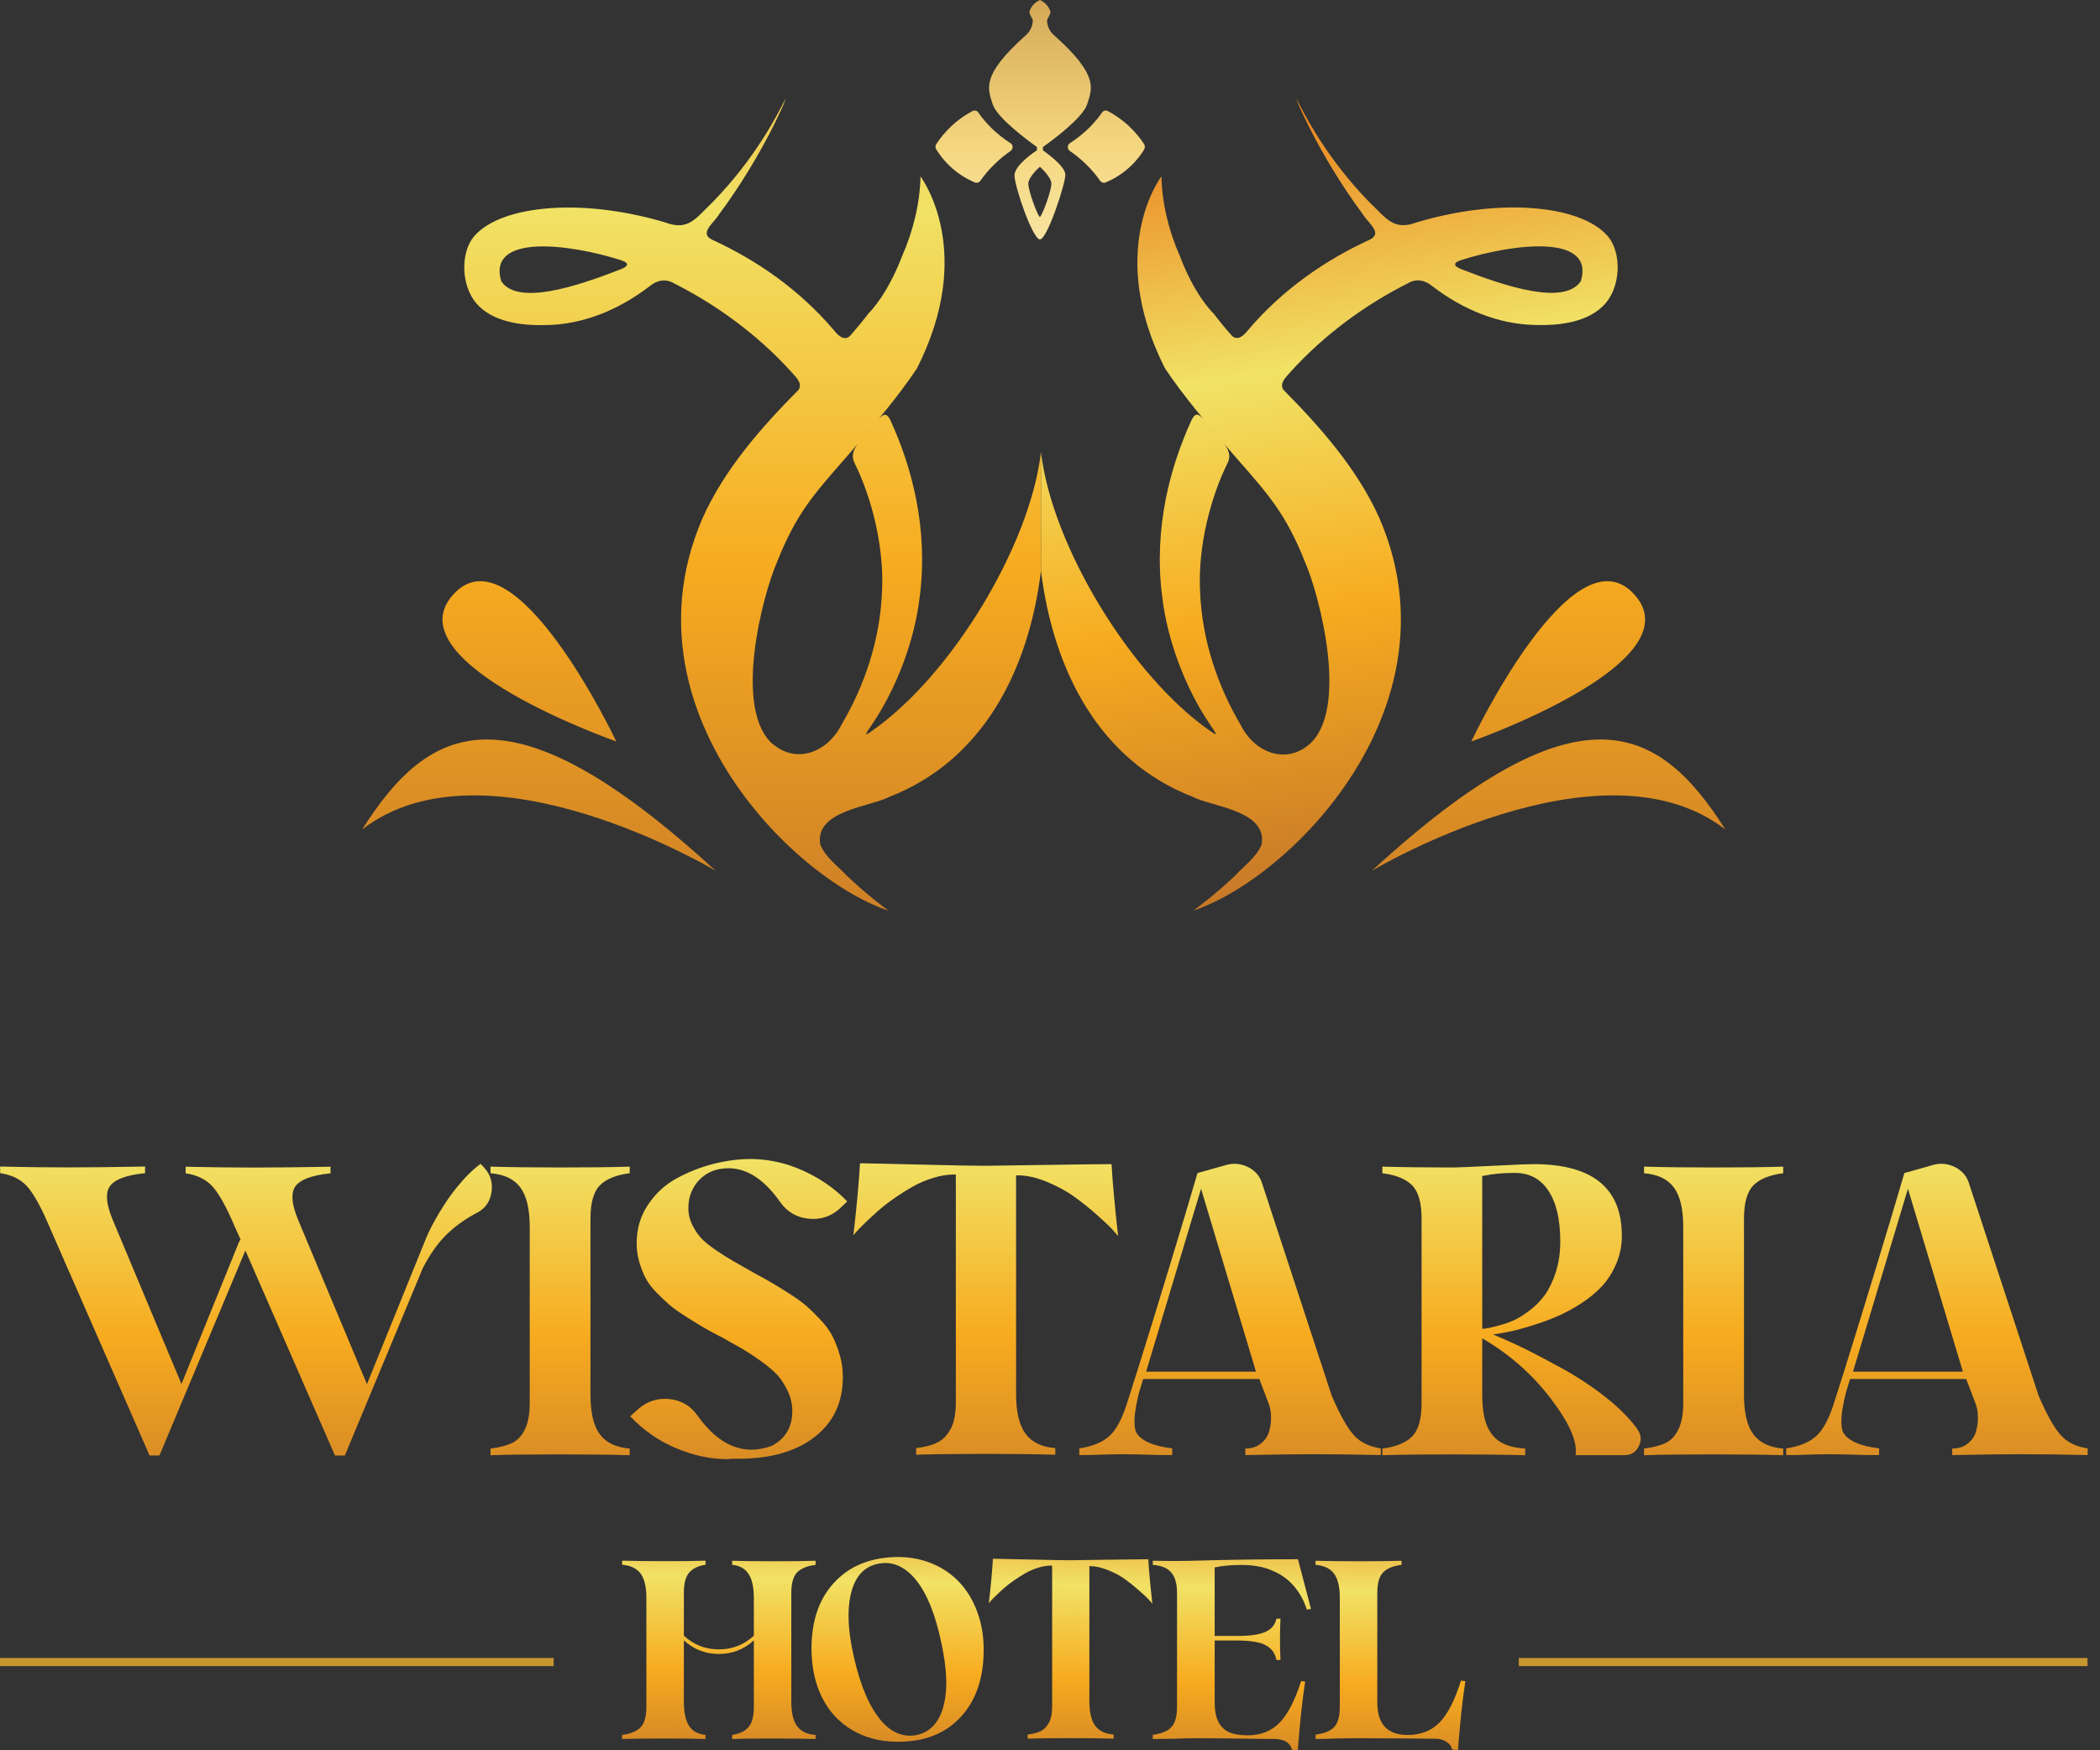
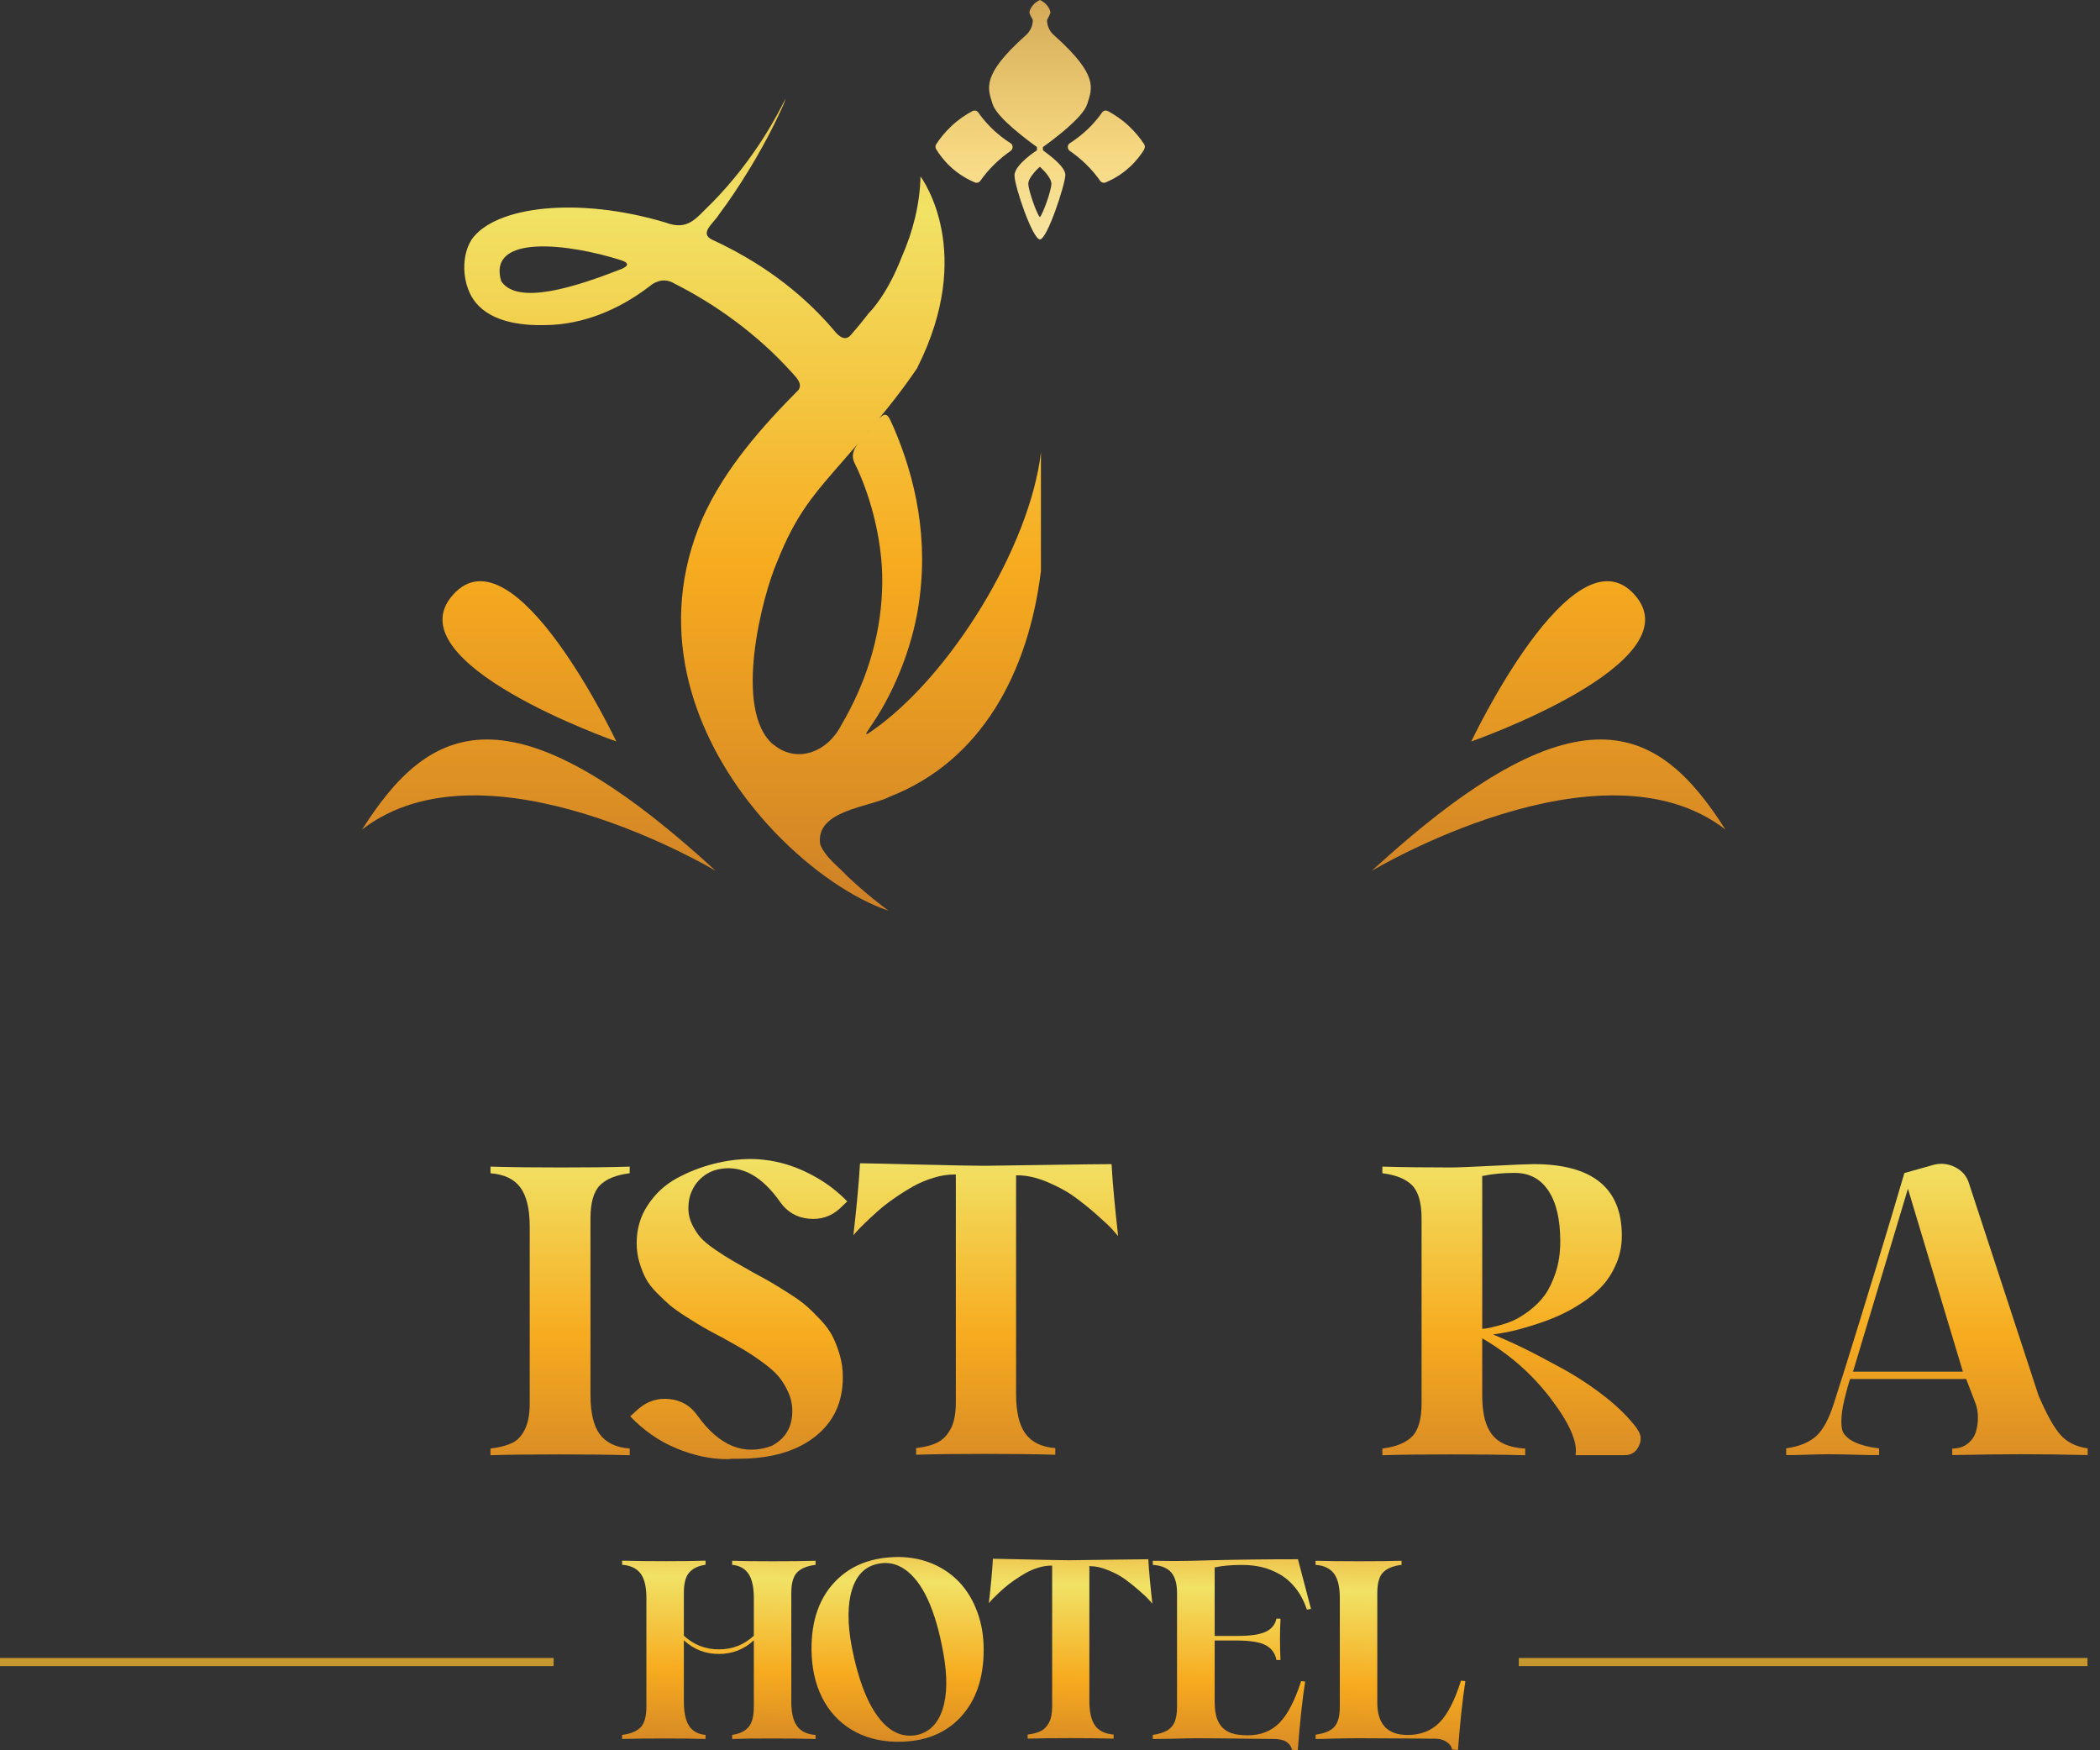
<svg xmlns="http://www.w3.org/2000/svg" width="132" height="110" viewBox="0 0 132 110" fill="none">
  <rect x="0" y="0" width="132" height="110" fill="#333333" stroke="none" />
  <g clip-path="url(#clip0_91_3218)">
-     <path d="M30.419 73.372C30.816 73.787 30.978 74.297 30.9 74.886C30.821 75.481 30.534 75.917 30.033 76.191C29.291 76.575 28.638 77.037 28.084 77.574C27.531 78.115 27.029 78.82 26.58 79.688L21.676 91.473H21.054L15.424 78.589L10.023 91.473H9.402L3.097 77.074C2.58 75.854 2.115 75.018 1.708 74.566C1.301 74.113 0.736 73.835 0.01 73.73V73.314C1.499 73.351 2.909 73.367 4.241 73.367C5.573 73.367 7.197 73.351 9.119 73.314V73.73C7.892 73.85 7.14 74.15 6.863 74.618C6.623 75.039 6.691 75.707 7.072 76.632L11.407 86.982L15.016 78.073C15.016 78.073 15.053 78.026 15.069 77.984C15.084 77.942 15.105 77.91 15.121 77.895L14.755 77.085C14.238 75.865 13.773 75.028 13.366 74.576C12.959 74.124 12.394 73.845 11.668 73.74V73.325C13.157 73.361 14.567 73.377 15.899 73.377C17.231 73.377 18.855 73.361 20.777 73.325V73.74C19.55 73.861 18.798 74.161 18.521 74.629C18.281 75.049 18.349 75.717 18.73 76.643L23.065 86.992L26.674 78.084C26.831 77.684 27.014 77.284 27.233 76.88C27.447 76.48 27.677 76.091 27.923 75.717C28.163 75.344 28.414 74.997 28.675 74.671C28.936 74.35 29.192 74.056 29.453 73.798C29.714 73.54 29.965 73.319 30.205 73.146L30.44 73.382L30.419 73.372Z" fill="url(#paint0_linear_91_3218)" />
    <path d="M39.581 91.037V91.457C38.353 91.42 36.88 91.405 35.167 91.405C33.365 91.405 31.924 91.42 30.832 91.457V91.037C31.401 90.968 31.856 90.847 32.195 90.684C32.535 90.521 32.801 90.232 32.999 89.822C33.198 89.412 33.297 88.87 33.297 88.186V77.106C33.297 75.991 33.104 75.171 32.712 74.634C32.32 74.103 31.694 73.803 30.832 73.735V73.319C32.059 73.356 33.537 73.372 35.272 73.372C37.005 73.372 38.489 73.356 39.581 73.319V73.735C38.734 73.84 38.108 74.092 37.711 74.492C37.314 74.892 37.115 75.591 37.115 76.585V87.666C37.115 88.78 37.309 89.606 37.7 90.137C38.092 90.668 38.719 90.968 39.581 91.037Z" fill="url(#paint1_linear_91_3218)" />
    <path d="M45.289 84.005C44.788 83.743 44.412 83.537 44.161 83.39C43.91 83.243 43.566 83.027 43.122 82.749C42.683 82.47 42.344 82.228 42.108 82.028C41.873 81.828 41.602 81.57 41.288 81.255C40.975 80.939 40.745 80.635 40.589 80.34C40.432 80.046 40.301 79.704 40.186 79.32C40.072 78.936 40.019 78.536 40.019 78.115C40.019 77.227 40.254 76.427 40.735 75.712C41.21 74.997 41.821 74.439 42.563 74.04C43.305 73.64 44.078 73.34 44.871 73.141C45.665 72.941 46.428 72.841 47.154 72.841C47.828 72.841 48.512 72.93 49.207 73.114C49.896 73.298 50.601 73.593 51.322 74.003C52.038 74.413 52.685 74.913 53.255 75.507L52.764 75.975C52.21 76.464 51.562 76.669 50.815 76.59C50.074 76.511 49.483 76.17 49.05 75.56C47.906 73.924 46.647 73.225 45.263 73.467C44.866 73.535 44.516 73.688 44.213 73.924C43.91 74.161 43.675 74.45 43.514 74.797C43.346 75.144 43.268 75.528 43.268 75.949C43.268 76.296 43.346 76.632 43.503 76.953C43.66 77.274 43.837 77.547 44.036 77.774C44.234 78 44.548 78.257 44.971 78.547C45.394 78.836 45.749 79.062 46.036 79.225C46.324 79.393 46.741 79.63 47.295 79.945C47.812 80.224 48.209 80.44 48.475 80.598C48.742 80.755 49.113 80.981 49.578 81.276C50.042 81.57 50.408 81.834 50.669 82.06C50.93 82.286 51.228 82.58 51.562 82.933C51.902 83.29 52.153 83.637 52.33 83.979C52.502 84.321 52.654 84.71 52.785 85.157C52.915 85.604 52.978 86.067 52.978 86.556C52.978 88.139 52.388 89.391 51.212 90.305C50.037 91.221 48.434 91.678 46.412 91.678H46.099C46.047 91.678 45.984 91.678 45.906 91.689C45.827 91.699 45.765 91.704 45.712 91.704C44.673 91.704 43.613 91.478 42.521 91.026C41.429 90.574 40.463 89.901 39.612 89.012L40.129 88.544C40.698 88.055 41.351 87.85 42.088 87.928C42.824 88.007 43.409 88.349 43.837 88.959C45.206 90.874 46.762 91.51 48.507 90.868C49.374 90.416 49.802 89.685 49.802 88.675C49.802 88.26 49.713 87.855 49.531 87.46C49.348 87.066 49.139 86.74 48.909 86.467C48.674 86.198 48.319 85.893 47.843 85.552C47.368 85.21 46.976 84.957 46.673 84.778C46.37 84.605 45.906 84.342 45.284 83.995L45.289 84.005Z" fill="url(#paint2_linear_91_3218)" />
    <path d="M63.972 73.866H63.868V87.613C63.868 88.728 64.061 89.553 64.453 90.095C64.845 90.637 65.471 90.942 66.333 91.01V91.426C65.106 91.389 63.633 91.373 61.92 91.373C60.118 91.373 58.676 91.389 57.584 91.426V91.01C58.154 90.942 58.608 90.821 58.948 90.642C59.287 90.469 59.559 90.179 59.768 89.78C59.977 89.38 60.081 88.833 60.081 88.134V73.971H60.055L60.081 73.945V73.814H59.977C59.564 73.814 59.125 73.882 58.666 74.024C58.206 74.166 57.778 74.345 57.381 74.571C56.984 74.797 56.587 75.044 56.2 75.318C55.809 75.586 55.464 75.859 55.161 76.128C54.858 76.396 54.592 76.648 54.357 76.874C54.122 77.1 53.944 77.284 53.824 77.421L53.641 77.632C53.85 75.838 53.986 74.329 54.059 73.109C54.372 73.109 55.594 73.135 57.731 73.188C59.867 73.24 61.256 73.267 61.899 73.267C61.935 73.267 63.163 73.251 65.586 73.214C68.01 73.177 69.436 73.162 69.869 73.162C69.937 74.366 70.078 75.87 70.282 77.684C70.193 77.579 70.073 77.442 69.916 77.263C69.76 77.09 69.436 76.785 68.945 76.348C68.454 75.912 67.968 75.528 67.493 75.186C67.017 74.844 66.448 74.545 65.795 74.271C65.137 74.003 64.531 73.866 63.977 73.866H63.972Z" fill="url(#paint3_linear_91_3218)" />
-     <path d="M78.273 91.037C78.67 91.037 78.999 90.931 79.26 90.721C79.521 90.511 79.694 90.253 79.777 89.948C79.866 89.643 79.903 89.327 79.892 89.007C79.882 88.686 79.83 88.402 79.725 88.155L79.156 86.666H71.864C71.849 86.703 71.828 86.751 71.812 86.808C71.796 86.871 71.755 86.998 71.697 87.187C71.635 87.376 71.582 87.566 71.54 87.75C71.499 87.934 71.452 88.144 71.41 88.376C71.368 88.612 71.337 88.828 71.321 89.028C71.305 89.227 71.305 89.422 71.321 89.601C71.337 89.785 71.373 89.927 71.426 90.032C71.739 90.553 72.491 90.884 73.682 91.026V91.447H73.034C71.77 91.41 70.945 91.394 70.553 91.394C70.162 91.394 69.436 91.41 68.36 91.447H67.843V91.026C68.657 90.905 69.279 90.653 69.713 90.269C70.146 89.885 70.517 89.206 70.83 88.228C71.227 87.008 71.796 85.189 72.543 82.764C73.285 80.345 73.927 78.236 74.466 76.443L75.27 73.724L77.114 73.204C77.578 73.083 78.033 73.135 78.477 73.361C78.915 73.588 79.208 73.935 79.344 74.408L83.705 87.708C84.222 88.912 84.687 89.738 85.094 90.19C85.502 90.642 86.066 90.921 86.792 91.026V91.447C85.288 91.41 83.877 91.394 82.561 91.394C81.642 91.394 80.216 91.41 78.278 91.447V91.026L78.273 91.037ZM75.494 74.708L72.042 86.204H78.947L75.494 74.708Z" fill="url(#paint4_linear_91_3218)" />
    <path d="M102.9 89.806C103.161 90.137 103.198 90.495 103.015 90.879C102.832 91.263 102.534 91.452 102.122 91.452H99.035C99.171 90.632 98.659 89.454 97.489 87.913C96.319 86.372 94.883 85.105 93.169 84.111V87.666C93.169 88.433 93.258 89.054 93.441 89.532C93.624 90.011 93.906 90.374 94.298 90.616C94.689 90.858 95.212 91 95.87 91.037V91.457C94.47 91.42 92.919 91.405 91.226 91.405C89.424 91.405 87.983 91.42 86.891 91.457V91.037C87.737 90.931 88.364 90.679 88.761 90.279C89.158 89.879 89.356 89.18 89.356 88.186V76.585C89.356 75.591 89.158 74.897 88.761 74.492C88.364 74.092 87.743 73.84 86.891 73.735V73.319C88.171 73.356 89.618 73.372 91.226 73.372C91.592 73.372 92.464 73.335 93.848 73.267C95.217 73.198 96.063 73.162 96.392 73.162C100.095 73.162 101.944 74.66 101.944 77.658C101.944 78.284 101.829 78.873 101.594 79.42C101.359 79.967 101.061 80.44 100.701 80.829C100.335 81.223 99.902 81.581 99.39 81.912C98.878 82.244 98.382 82.512 97.896 82.722C97.41 82.933 96.893 83.122 96.34 83.295C95.786 83.469 95.321 83.595 94.95 83.674C94.58 83.753 94.209 83.816 93.848 83.869C94.486 84.132 95.144 84.426 95.823 84.757C96.496 85.089 97.306 85.515 98.251 86.035C99.192 86.556 100.08 87.145 100.91 87.797C101.74 88.449 102.404 89.117 102.91 89.795L102.9 89.806ZM93.169 73.892V83.511C93.237 83.511 93.331 83.501 93.441 83.485C93.551 83.469 93.781 83.416 94.13 83.327C94.475 83.238 94.799 83.132 95.102 83.001C95.405 82.87 95.744 82.659 96.126 82.375C96.507 82.086 96.831 81.76 97.097 81.397C97.364 81.029 97.593 80.556 97.787 79.972C97.975 79.388 98.074 78.741 98.074 78.026C98.074 76.648 97.828 75.586 97.332 74.839C96.841 74.092 96.136 73.714 95.217 73.714C94.454 73.714 93.796 73.777 93.243 73.898H93.164L93.169 73.892Z" fill="url(#paint5_linear_91_3218)" />
-     <path d="M112.087 91.037V91.457C110.86 91.42 109.387 91.405 107.674 91.405C105.872 91.405 104.43 91.42 103.339 91.457V91.037C103.908 90.968 104.362 90.847 104.702 90.684C105.041 90.521 105.308 90.232 105.506 89.822C105.705 89.412 105.804 88.87 105.804 88.186V77.106C105.804 75.991 105.611 75.171 105.219 74.634C104.827 74.103 104.2 73.803 103.339 73.735V73.319C104.566 73.356 106.044 73.372 107.778 73.372C109.512 73.372 110.996 73.356 112.087 73.319V73.735C111.241 73.84 110.614 74.092 110.217 74.492C109.821 74.892 109.622 75.591 109.622 76.585V87.666C109.622 88.78 109.815 89.606 110.207 90.137C110.599 90.668 111.226 90.968 112.087 91.037Z" fill="url(#paint6_linear_91_3218)" />
-     <path d="M122.706 91.037C123.103 91.037 123.432 90.931 123.693 90.721C123.954 90.511 124.127 90.253 124.21 89.948C124.299 89.643 124.335 89.327 124.325 89.007C124.315 88.686 124.262 88.402 124.158 88.155L123.589 86.666H116.297C116.281 86.703 116.261 86.751 116.245 86.808C116.229 86.871 116.187 86.998 116.13 87.187C116.067 87.376 116.015 87.566 115.973 87.75C115.932 87.934 115.885 88.144 115.843 88.376C115.801 88.612 115.77 88.828 115.754 89.028C115.738 89.227 115.738 89.422 115.754 89.601C115.77 89.785 115.806 89.927 115.858 90.032C116.172 90.553 116.924 90.884 118.115 91.026V91.447H117.467C116.203 91.41 115.378 91.394 114.986 91.394C114.594 91.394 113.868 91.41 112.792 91.447H112.275V91.026C113.09 90.905 113.712 90.653 114.145 90.269C114.579 89.885 114.95 89.206 115.263 88.228C115.66 87.008 116.229 85.189 116.976 82.764C117.718 80.345 118.36 78.236 118.898 76.443L119.703 73.724L121.546 73.204C122.011 73.083 122.466 73.135 122.91 73.361C123.348 73.588 123.641 73.935 123.777 74.408L128.138 87.708C128.655 88.912 129.12 89.738 129.527 90.19C129.935 90.642 130.499 90.921 131.225 91.026V91.447C129.72 91.41 128.31 91.394 126.994 91.394C126.075 91.394 124.649 91.41 122.711 91.447V91.026L122.706 91.037ZM119.927 74.708L116.475 86.204H123.38L119.927 74.708Z" fill="url(#paint7_linear_91_3218)" />
+     <path d="M122.706 91.037C123.103 91.037 123.432 90.931 123.693 90.721C123.954 90.511 124.127 90.253 124.21 89.948C124.299 89.643 124.335 89.327 124.325 89.007C124.315 88.686 124.262 88.402 124.158 88.155L123.589 86.666H116.297C116.281 86.703 116.261 86.751 116.245 86.808C116.229 86.871 116.187 86.998 116.13 87.187C115.932 87.934 115.885 88.144 115.843 88.376C115.801 88.612 115.77 88.828 115.754 89.028C115.738 89.227 115.738 89.422 115.754 89.601C115.77 89.785 115.806 89.927 115.858 90.032C116.172 90.553 116.924 90.884 118.115 91.026V91.447H117.467C116.203 91.41 115.378 91.394 114.986 91.394C114.594 91.394 113.868 91.41 112.792 91.447H112.275V91.026C113.09 90.905 113.712 90.653 114.145 90.269C114.579 89.885 114.95 89.206 115.263 88.228C115.66 87.008 116.229 85.189 116.976 82.764C117.718 80.345 118.36 78.236 118.898 76.443L119.703 73.724L121.546 73.204C122.011 73.083 122.466 73.135 122.91 73.361C123.348 73.588 123.641 73.935 123.777 74.408L128.138 87.708C128.655 88.912 129.12 89.738 129.527 90.19C129.935 90.642 130.499 90.921 131.225 91.026V91.447C129.72 91.41 128.31 91.394 126.994 91.394C126.075 91.394 124.649 91.41 122.711 91.447V91.026L122.706 91.037ZM119.927 74.708L116.475 86.204H123.38L119.927 74.708Z" fill="url(#paint7_linear_91_3218)" />
    <path d="M51.265 109.032V109.29C50.507 109.269 49.593 109.259 48.522 109.259C47.452 109.259 46.6 109.269 46.021 109.29V109.032C46.47 108.969 46.809 108.812 47.039 108.554C47.269 108.301 47.384 107.875 47.384 107.271V103.09C46.762 103.663 46.031 103.947 45.185 103.947C44.339 103.947 43.608 103.663 42.986 103.09V106.95C42.986 107.628 43.096 108.133 43.315 108.47C43.534 108.801 43.879 108.99 44.349 109.032V109.29C43.696 109.269 42.84 109.259 41.785 109.259C40.672 109.259 39.779 109.269 39.105 109.29V109.032C39.627 108.969 40.014 108.812 40.26 108.564C40.505 108.317 40.63 107.886 40.63 107.271V100.424C40.63 99.735 40.51 99.225 40.27 98.898C40.03 98.573 39.643 98.383 39.105 98.341V98.083C39.863 98.104 40.777 98.115 41.847 98.115C42.918 98.115 43.769 98.104 44.349 98.083V98.341C43.9 98.404 43.56 98.562 43.331 98.82C43.101 99.072 42.986 99.498 42.986 100.103V102.801C43.608 103.374 44.339 103.658 45.185 103.658C46.031 103.658 46.762 103.374 47.384 102.801V100.429C47.384 99.761 47.274 99.256 47.055 98.92C46.835 98.583 46.491 98.388 46.021 98.346V98.089C46.673 98.11 47.53 98.12 48.585 98.12C49.698 98.12 50.591 98.11 51.265 98.089V98.346C50.742 98.409 50.356 98.567 50.11 98.814C49.865 99.061 49.739 99.493 49.739 100.108V106.955C49.739 107.302 49.771 107.597 49.828 107.849C49.886 108.102 49.98 108.312 50.1 108.48C50.225 108.648 50.382 108.775 50.575 108.869C50.768 108.959 50.998 109.017 51.265 109.038V109.032Z" fill="url(#paint8_linear_91_3218)" />
    <path d="M56.462 109.464H56.315C55.255 109.443 54.325 109.19 53.526 108.706C52.727 108.223 52.105 107.544 51.672 106.682C51.239 105.814 51.019 104.81 51.009 103.668C50.998 101.828 51.51 100.387 52.549 99.34C53.521 98.352 54.842 97.852 56.508 97.852C57.297 97.862 58.023 98.015 58.681 98.304C59.34 98.594 59.898 98.993 60.358 99.498C60.818 100.003 61.178 100.613 61.439 101.333C61.7 102.049 61.831 102.832 61.831 103.684C61.831 105.462 61.35 106.866 60.389 107.907C59.428 108.948 58.117 109.464 56.462 109.464ZM56.874 98.63C56.362 98.273 55.809 98.157 55.224 98.273C54.409 98.425 53.855 98.956 53.563 99.882C53.27 100.802 53.26 102.007 53.537 103.49C53.913 105.425 54.451 106.881 55.156 107.849C55.861 108.817 56.681 109.216 57.611 109.043C58.399 108.88 58.948 108.343 59.245 107.434C59.543 106.524 59.559 105.335 59.292 103.873C58.801 101.149 57.992 99.403 56.869 98.625L56.874 98.63Z" fill="url(#paint9_linear_91_3218)" />
    <path d="M68.537 98.42H68.475V106.913C68.475 107.602 68.595 108.112 68.835 108.449C69.075 108.78 69.462 108.969 70 109.011V109.269C69.242 109.248 68.334 109.237 67.273 109.237C66.161 109.237 65.268 109.248 64.594 109.269V109.011C64.949 108.969 65.226 108.896 65.435 108.785C65.644 108.68 65.811 108.501 65.941 108.254C66.072 108.007 66.135 107.665 66.135 107.239V98.488H66.119L66.135 98.472V98.394H66.072C65.816 98.394 65.544 98.436 65.262 98.525C64.98 98.609 64.714 98.725 64.469 98.862C64.223 99.004 63.977 99.156 63.737 99.325C63.497 99.493 63.283 99.656 63.095 99.824C62.907 99.992 62.74 100.145 62.599 100.287C62.452 100.429 62.343 100.539 62.27 100.623L62.155 100.755C62.285 99.645 62.369 98.715 62.411 97.962C62.604 97.962 63.361 97.978 64.677 98.01C65.999 98.041 66.855 98.057 67.252 98.057C67.273 98.057 68.031 98.047 69.53 98.025C71.029 98.004 71.906 97.994 72.178 97.994C72.219 98.736 72.308 99.666 72.434 100.786C72.382 100.723 72.303 100.634 72.209 100.529C72.115 100.424 71.911 100.234 71.608 99.966C71.305 99.698 71.003 99.456 70.71 99.246C70.418 99.035 70.068 98.846 69.66 98.683C69.253 98.515 68.882 98.43 68.537 98.43V98.42Z" fill="url(#paint10_linear_91_3218)" />
    <path d="M82.039 105.672C81.856 106.845 81.705 108.286 81.574 110L81.203 109.968C81.193 109.826 81.109 109.684 80.953 109.542C80.796 109.395 80.55 109.316 80.206 109.29L78.54 109.274C77.098 109.253 75.985 109.243 75.202 109.243C74.805 109.243 74.335 109.253 73.792 109.274C73.269 109.285 72.826 109.29 72.46 109.29V109.032C72.846 108.98 73.144 108.885 73.363 108.759C73.583 108.627 73.74 108.449 73.839 108.212C73.933 107.975 73.985 107.665 73.985 107.276V100.108C73.985 99.54 73.865 99.114 73.625 98.83C73.384 98.546 72.998 98.388 72.46 98.346V98.089C72.919 98.099 73.374 98.104 73.823 98.104C74.356 98.104 75.139 98.089 76.163 98.057C77.907 98.015 79.715 97.994 81.585 97.994L82.405 101.113L82.149 101.16C81.976 100.644 81.741 100.197 81.444 99.819C81.146 99.44 80.811 99.151 80.441 98.941C80.07 98.73 79.694 98.578 79.312 98.488C78.926 98.399 78.519 98.352 78.096 98.352C77.411 98.352 76.842 98.399 76.398 98.499H76.351V102.811H77.845C78.602 102.811 79.171 102.727 79.542 102.559C79.918 102.39 80.148 102.117 80.232 101.728H80.488C80.446 102.59 80.446 103.458 80.488 104.326H80.232C80.159 103.915 79.939 103.61 79.574 103.405C79.208 103.2 78.581 103.1 77.683 103.1H76.351V106.96C76.351 107.476 76.424 107.891 76.576 108.196C76.727 108.501 76.952 108.722 77.249 108.859C77.547 108.996 77.944 109.059 78.435 109.059C79.25 109.059 79.908 108.796 80.425 108.275C80.937 107.754 81.391 106.876 81.788 105.651L82.044 105.682L82.039 105.672Z" fill="url(#paint11_linear_91_3218)" />
    <path d="M91.837 105.625L92.109 105.656C91.926 106.829 91.775 108.27 91.644 109.984L91.273 109.953C91.263 109.879 91.232 109.795 91.179 109.711C91.127 109.627 91.023 109.532 90.866 109.437C90.709 109.343 90.516 109.285 90.281 109.274L88.615 109.259C87.084 109.248 86.029 109.243 85.439 109.243C85.011 109.243 84.541 109.248 84.029 109.259C83.475 109.28 83.031 109.29 82.697 109.29V109.017C83.261 108.943 83.658 108.775 83.883 108.517C84.107 108.259 84.217 107.844 84.217 107.276V100.429C84.217 99.74 84.097 99.23 83.857 98.904C83.616 98.578 83.23 98.388 82.692 98.346V98.089C83.449 98.11 84.363 98.12 85.434 98.12C86.505 98.12 87.424 98.11 88.098 98.089V98.346C87.575 98.409 87.189 98.567 86.943 98.814C86.698 99.061 86.573 99.493 86.573 100.108V107.002C86.573 108.359 87.21 109.038 88.479 109.038C89.304 109.038 89.973 108.775 90.485 108.254C90.996 107.733 91.446 106.855 91.832 105.63L91.837 105.625Z" fill="url(#paint12_linear_91_3218)" />
    <path d="M131.214 104.199H95.468V104.71H131.214V104.199Z" fill="url(#paint13_linear_91_3218)" />
    <path d="M34.801 104.199H0V104.71H34.801V104.199Z" fill="url(#paint14_linear_91_3218)" />
    <path d="M65.435 28.409V28.419C65.435 28.419 65.424 28.456 65.424 28.472C64.724 34.346 59.752 42.518 54.775 45.958C54.184 46.383 54.503 46.005 54.863 45.453C56.331 43.27 57.485 40.304 57.814 37.491C58.363 33.157 57.292 29.297 55.971 26.416C55.871 26.221 55.793 26.084 55.626 26.063C55.527 26.063 55.386 26.168 55.229 26.331C55.401 26.126 55.568 25.916 55.741 25.706C56.409 24.88 57.057 24.017 57.652 23.134C57.652 23.134 57.652 23.134 57.652 23.123C61.324 15.851 57.997 11.28 57.861 11.091C57.819 12.79 57.412 14.494 56.676 16.161C55.803 18.427 54.785 19.511 54.566 19.726C54.55 19.747 54.534 19.774 54.519 19.795C54.195 20.215 53.855 20.625 53.495 21.036C53.134 21.483 52.717 21.141 52.419 20.757C50.23 18.18 47.546 16.345 44.778 15.072C43.905 14.657 44.866 14.036 45.216 13.447C46.47 11.775 47.749 9.656 48.643 7.857C48.93 7.242 49.201 6.753 49.384 6.2C49.306 6.279 48.141 8.93 45.723 11.696C45.389 12.075 45.101 12.39 44.788 12.711C43.738 13.71 43.284 14.536 41.811 13.978C36.306 12.338 31.124 12.958 29.651 15.046C28.884 16.224 29.067 18.275 30.132 19.264C31.218 20.326 33.073 20.468 34.305 20.431C36.624 20.405 38.901 19.474 40.824 17.996C41.294 17.596 41.858 17.497 42.385 17.817C44.95 19.111 47.577 20.973 49.776 23.413C50.032 23.707 50.46 24.086 50.199 24.496C47.958 26.757 45.566 29.418 44.156 32.574C41.236 39.321 43.456 45.731 47.044 50.375C47.567 51.048 48.11 51.679 48.674 52.273C51.05 54.761 53.719 56.523 55.85 57.233C55.443 56.933 54.508 56.239 53.26 55.066C52.659 54.419 51.87 53.872 51.557 53.068C51.212 50.922 54.696 50.717 55.913 50.075C61.721 47.814 64.646 42.229 65.43 35.897C65.43 35.908 65.43 35.924 65.43 35.934V28.414L65.435 28.409ZM39.032 16.918C36.191 18.028 32.55 19.211 31.511 17.681L31.495 17.639C30.654 14.688 35.757 15.304 39.063 16.361C39.612 16.55 39.45 16.75 39.032 16.918ZM54.717 26.942C54.633 27.052 54.55 27.152 54.477 27.231C54.55 27.136 54.633 27.041 54.717 26.942ZM48.617 46.804C46.041 44.653 47.922 37.428 48.841 35.324C50.053 32.269 51.16 31.059 53.15 28.782C53.406 28.482 53.672 28.177 53.939 27.867C53.657 28.235 53.469 28.64 53.74 29.15C54.785 31.275 55.579 34.346 55.443 37.138C55.323 40.241 54.336 43.102 52.884 45.563C52.011 47.283 50.079 48.008 48.622 46.794L48.617 46.804Z" fill="url(#paint15_linear_91_3218)" />
-     <path d="M65.435 28.419V35.929C65.435 35.929 65.435 35.902 65.435 35.892C66.224 42.224 69.148 47.809 74.951 50.07C76.168 50.711 79.652 50.916 79.307 53.062C78.994 53.867 78.2 54.414 77.605 55.06C76.356 56.233 75.416 56.927 75.014 57.227C77.15 56.517 79.819 54.755 82.19 52.268C82.754 51.674 83.303 51.043 83.82 50.37C87.408 45.726 89.628 39.315 86.708 32.568C85.298 29.418 82.906 26.757 80.665 24.491C80.404 24.08 80.838 23.702 81.088 23.407C83.287 20.967 85.915 19.105 88.479 17.812C89.001 17.491 89.565 17.591 90.041 17.991C91.963 19.468 94.24 20.399 96.559 20.425C97.792 20.462 99.651 20.32 100.732 19.258C101.798 18.269 101.981 16.224 101.213 15.04C99.74 12.953 94.559 12.332 89.054 13.973C87.581 14.53 87.126 13.699 86.076 12.705C85.763 12.385 85.471 12.069 85.141 11.691C82.723 8.924 81.558 6.274 81.48 6.195C81.663 6.747 81.934 7.236 82.222 7.851C83.115 9.655 84.395 11.769 85.648 13.442C85.998 14.036 86.959 14.651 86.087 15.067C83.319 16.339 80.629 18.18 78.445 20.752C78.148 21.135 77.735 21.477 77.37 21.03C77.009 20.625 76.67 20.21 76.346 19.789C76.33 19.763 76.309 19.737 76.299 19.721C76.074 19.505 75.056 18.427 74.189 16.155C73.452 14.488 73.045 12.784 73.003 11.086C72.867 11.27 69.54 15.845 73.212 23.118C73.212 23.118 73.212 23.118 73.212 23.128C73.807 24.012 74.455 24.869 75.124 25.7C75.296 25.91 75.463 26.121 75.635 26.326C75.479 26.163 75.338 26.052 75.239 26.058C75.071 26.079 74.993 26.215 74.894 26.41C73.572 29.292 72.496 33.157 73.05 37.485C73.379 40.294 74.533 43.26 76.001 45.447C76.362 45.999 76.68 46.378 76.09 45.952C71.112 42.513 66.14 34.34 65.44 28.466C65.44 28.445 65.44 28.43 65.44 28.414V28.403L65.43 28.414L65.435 28.419ZM91.811 16.355C95.118 15.303 100.221 14.683 99.38 17.633L99.364 17.675C98.325 19.205 94.684 18.022 91.843 16.913C91.425 16.744 91.268 16.544 91.811 16.355ZM76.393 27.23C76.32 27.152 76.236 27.052 76.153 26.941C76.236 27.041 76.32 27.136 76.393 27.23ZM77.991 45.573C76.539 43.107 75.552 40.246 75.432 37.149C75.291 34.351 76.09 31.28 77.135 29.16C77.411 28.65 77.218 28.24 76.936 27.877C77.197 28.182 77.463 28.487 77.725 28.792C79.715 31.064 80.822 32.274 82.034 35.334C82.953 37.438 84.833 44.658 82.258 46.815C80.796 48.029 78.869 47.309 77.996 45.584L77.991 45.573Z" fill="url(#paint16_linear_91_3218)" />
    <path d="M86.228 54.729C86.228 54.729 100.628 46.094 108.452 52.131C104.232 45.479 99.186 42.834 86.228 54.729Z" fill="url(#paint17_linear_91_3218)" />
    <path d="M92.48 46.599C92.48 46.599 106.598 41.666 102.738 37.37C98.878 33.073 92.48 46.599 92.48 46.599Z" fill="url(#paint18_linear_91_3218)" />
    <path d="M44.986 54.729C44.986 54.729 30.586 46.094 22.762 52.131C26.983 45.479 32.028 42.834 44.986 54.729Z" fill="url(#paint19_linear_91_3218)" />
    <path d="M38.74 46.599C38.74 46.599 24.622 41.666 28.482 37.37C32.341 33.073 38.74 46.599 38.74 46.599Z" fill="url(#paint20_linear_91_3218)" />
    <path d="M71.932 9.377C71.734 9.703 71.441 10.097 71.029 10.481C70.48 10.991 69.921 11.286 69.504 11.464C69.378 11.517 69.232 11.475 69.154 11.364C68.924 11.038 68.631 10.675 68.25 10.307C67.905 9.971 67.561 9.703 67.247 9.487C67.075 9.366 67.075 9.114 67.247 8.998C67.66 8.735 68.135 8.377 68.595 7.894C68.866 7.61 69.091 7.331 69.274 7.068C69.357 6.947 69.519 6.91 69.645 6.984C70.026 7.189 70.491 7.483 70.956 7.92C71.384 8.32 71.697 8.724 71.917 9.061C71.979 9.156 71.979 9.277 71.917 9.377H71.932Z" fill="url(#paint21_linear_91_3218)" />
    <path d="M63.528 9.487C63.215 9.697 62.87 9.971 62.526 10.307C62.144 10.675 61.846 11.044 61.622 11.364C61.544 11.475 61.397 11.517 61.272 11.464C60.854 11.286 60.295 10.991 59.747 10.481C59.329 10.097 59.042 9.697 58.843 9.377C58.786 9.277 58.786 9.156 58.849 9.061C59.068 8.724 59.381 8.32 59.809 7.92C60.274 7.483 60.739 7.184 61.12 6.984C61.251 6.915 61.408 6.947 61.491 7.068C61.674 7.331 61.899 7.61 62.17 7.894C62.63 8.377 63.105 8.735 63.518 8.998C63.696 9.108 63.696 9.366 63.518 9.487H63.528Z" fill="url(#paint22_linear_91_3218)" />
    <path d="M66.26 2.219C66.26 2.219 65.8 1.872 65.816 1.246C66.004 0.91 66.03 0.799 66.03 0.799C66.03 0.799 65.988 0.289 65.367 0C64.745 0.289 64.704 0.799 64.704 0.799C64.704 0.799 64.73 0.915 64.918 1.246C64.933 1.867 64.474 2.219 64.474 2.219C61.653 4.744 62.082 5.553 62.4 6.558C62.666 7.394 64.568 8.803 65.179 9.24V9.445C65.179 9.445 63.779 10.339 63.769 11.012C63.758 11.685 64.907 15.046 65.367 15.046C65.826 15.046 66.965 11.569 66.965 10.986C66.965 10.402 65.607 9.498 65.555 9.445V9.24C66.166 8.809 68.067 7.394 68.334 6.558C68.652 5.553 69.086 4.744 66.26 2.219ZM66.088 11.559C66.077 11.995 65.555 13.452 65.362 13.647C65.168 13.452 64.651 11.995 64.636 11.559C64.625 11.123 65.362 10.481 65.362 10.481C65.362 10.481 66.098 11.123 66.088 11.559Z" fill="url(#paint23_linear_91_3218)" />
  </g>
  <defs>
    <linearGradient id="paint0_linear_91_3218" x1="15.46" y1="61.592" x2="15.46" y2="127.27" gradientUnits="userSpaceOnUse">
      <stop stop-color="#EB8923" />
      <stop offset="0.17" stop-color="#F1E265" />
      <stop offset="0.34" stop-color="#F7AB1F" />
      <stop offset="0.55" stop-color="#C37529" />
      <stop offset="0.79" stop-color="#F1E265" />
      <stop offset="0.97" stop-color="#F7AB1F" />
    </linearGradient>
    <linearGradient id="paint1_linear_91_3218" x1="35.204" y1="61.592" x2="35.204" y2="127.27" gradientUnits="userSpaceOnUse">
      <stop stop-color="#EB8923" />
      <stop offset="0.17" stop-color="#F1E265" />
      <stop offset="0.34" stop-color="#F7AB1F" />
      <stop offset="0.55" stop-color="#C37529" />
      <stop offset="0.79" stop-color="#F1E265" />
      <stop offset="0.97" stop-color="#F7AB1F" />
    </linearGradient>
    <linearGradient id="paint2_linear_91_3218" x1="46.428" y1="61.592" x2="46.428" y2="127.27" gradientUnits="userSpaceOnUse">
      <stop stop-color="#EB8923" />
      <stop offset="0.17" stop-color="#F1E265" />
      <stop offset="0.34" stop-color="#F7AB1F" />
      <stop offset="0.55" stop-color="#C37529" />
      <stop offset="0.79" stop-color="#F1E265" />
      <stop offset="0.97" stop-color="#F7AB1F" />
    </linearGradient>
    <linearGradient id="paint3_linear_91_3218" x1="61.961" y1="61.592" x2="61.961" y2="127.27" gradientUnits="userSpaceOnUse">
      <stop stop-color="#EB8923" />
      <stop offset="0.17" stop-color="#F1E265" />
      <stop offset="0.34" stop-color="#F7AB1F" />
      <stop offset="0.55" stop-color="#C37529" />
      <stop offset="0.79" stop-color="#F1E265" />
      <stop offset="0.97" stop-color="#F7AB1F" />
    </linearGradient>
    <linearGradient id="paint4_linear_91_3218" x1="77.312" y1="61.592" x2="77.312" y2="127.27" gradientUnits="userSpaceOnUse">
      <stop stop-color="#EB8923" />
      <stop offset="0.17" stop-color="#F1E265" />
      <stop offset="0.34" stop-color="#F7AB1F" />
      <stop offset="0.55" stop-color="#C37529" />
      <stop offset="0.79" stop-color="#F1E265" />
      <stop offset="0.97" stop-color="#F7AB1F" />
    </linearGradient>
    <linearGradient id="paint5_linear_91_3218" x1="95.008" y1="61.592" x2="95.008" y2="127.27" gradientUnits="userSpaceOnUse">
      <stop stop-color="#EB8923" />
      <stop offset="0.17" stop-color="#F1E265" />
      <stop offset="0.34" stop-color="#F7AB1F" />
      <stop offset="0.55" stop-color="#C37529" />
      <stop offset="0.79" stop-color="#F1E265" />
      <stop offset="0.97" stop-color="#F7AB1F" />
    </linearGradient>
    <linearGradient id="paint6_linear_91_3218" x1="107.716" y1="61.592" x2="107.716" y2="127.27" gradientUnits="userSpaceOnUse">
      <stop stop-color="#EB8923" />
      <stop offset="0.17" stop-color="#F1E265" />
      <stop offset="0.34" stop-color="#F7AB1F" />
      <stop offset="0.55" stop-color="#C37529" />
      <stop offset="0.79" stop-color="#F1E265" />
      <stop offset="0.97" stop-color="#F7AB1F" />
    </linearGradient>
    <linearGradient id="paint7_linear_91_3218" x1="121.745" y1="61.592" x2="121.745" y2="127.27" gradientUnits="userSpaceOnUse">
      <stop stop-color="#EB8923" />
      <stop offset="0.17" stop-color="#F1E265" />
      <stop offset="0.34" stop-color="#F7AB1F" />
      <stop offset="0.55" stop-color="#C37529" />
      <stop offset="0.79" stop-color="#F1E265" />
      <stop offset="0.97" stop-color="#F7AB1F" />
    </linearGradient>
    <linearGradient id="paint8_linear_91_3218" x1="45.399" y1="93.303" x2="44.679" y2="127.696" gradientUnits="userSpaceOnUse">
      <stop stop-color="#EB8923" />
      <stop offset="0.17" stop-color="#F1E265" />
      <stop offset="0.34" stop-color="#F7AB1F" />
      <stop offset="0.55" stop-color="#C37529" />
      <stop offset="0.79" stop-color="#F1E265" />
      <stop offset="0.97" stop-color="#F7AB1F" />
    </linearGradient>
    <linearGradient id="paint9_linear_91_3218" x1="56.629" y1="93.54" x2="55.903" y2="127.933" gradientUnits="userSpaceOnUse">
      <stop stop-color="#EB8923" />
      <stop offset="0.17" stop-color="#F1E265" />
      <stop offset="0.34" stop-color="#F7AB1F" />
      <stop offset="0.55" stop-color="#C37529" />
      <stop offset="0.79" stop-color="#F1E265" />
      <stop offset="0.97" stop-color="#F7AB1F" />
    </linearGradient>
    <linearGradient id="paint10_linear_91_3218" x1="67.435" y1="93.771" x2="66.715" y2="128.164" gradientUnits="userSpaceOnUse">
      <stop stop-color="#EB8923" />
      <stop offset="0.17" stop-color="#F1E265" />
      <stop offset="0.34" stop-color="#F7AB1F" />
      <stop offset="0.55" stop-color="#C37529" />
      <stop offset="0.79" stop-color="#F1E265" />
      <stop offset="0.97" stop-color="#F7AB1F" />
    </linearGradient>
    <linearGradient id="paint11_linear_91_3218" x1="77.552" y1="93.981" x2="76.827" y2="128.374" gradientUnits="userSpaceOnUse">
      <stop stop-color="#EB8923" />
      <stop offset="0.17" stop-color="#F1E265" />
      <stop offset="0.34" stop-color="#F7AB1F" />
      <stop offset="0.55" stop-color="#C37529" />
      <stop offset="0.79" stop-color="#F1E265" />
      <stop offset="0.97" stop-color="#F7AB1F" />
    </linearGradient>
    <linearGradient id="paint12_linear_91_3218" x1="87.56" y1="94.192" x2="86.834" y2="128.585" gradientUnits="userSpaceOnUse">
      <stop stop-color="#EB8923" />
      <stop offset="0.17" stop-color="#F1E265" />
      <stop offset="0.34" stop-color="#F7AB1F" />
      <stop offset="0.55" stop-color="#C37529" />
      <stop offset="0.79" stop-color="#F1E265" />
      <stop offset="0.97" stop-color="#F7AB1F" />
    </linearGradient>
    <linearGradient id="paint13_linear_91_3218" x1="113.341" y1="-9.219" x2="113.341" y2="122.469" gradientUnits="userSpaceOnUse">
      <stop stop-color="#80552C" />
      <stop offset="0.02" stop-color="#B59A66" />
      <stop offset="0.03" stop-color="#CAB57D" />
      <stop offset="0.04" stop-color="#DBCB90" />
      <stop offset="0.05" stop-color="#E8DC9E" />
      <stop offset="0.07" stop-color="#F1E8A8" />
      <stop offset="0.08" stop-color="#F6EFAE" />
      <stop offset="0.14" stop-color="#F7EAA1" />
      <stop offset="0.16" stop-color="#F6E28B" />
      <stop offset="0.18" stop-color="#F5DB7A" />
      <stop offset="0.2" stop-color="#F4D66E" />
      <stop offset="0.23" stop-color="#F4D367" />
      <stop offset="0.32" stop-color="#F4D568" />
      <stop offset="0.33" stop-color="#F6E27B" />
      <stop offset="0.35" stop-color="#F7EB88" />
      <stop offset="0.37" stop-color="#F8F08F" />
      <stop offset="0.42" stop-color="#F9F292" />
      <stop offset="0.49" stop-color="#F8F4A8" />
      <stop offset="0.5" stop-color="#F5EE9E" />
      <stop offset="0.55" stop-color="#EEDC80" />
      <stop offset="0.59" stop-color="#E9D06B" />
      <stop offset="0.62" stop-color="#E7C85E" />
      <stop offset="0.66" stop-color="#E6C65A" />
      <stop offset="0.68" stop-color="#E9CF6E" />
      <stop offset="0.73" stop-color="#F3E9A2" />
      <stop offset="0.75" stop-color="#F7F1B3" />
      <stop offset="0.76" stop-color="#ECDC95" />
      <stop offset="0.79" stop-color="#DEC36F" />
      <stop offset="0.81" stop-color="#D3AE52" />
      <stop offset="0.84" stop-color="#CCA03C" />
      <stop offset="0.86" stop-color="#C79730" />
      <stop offset="0.88" stop-color="#C6952C" />
      <stop offset="0.89" stop-color="#C89932" />
      <stop offset="0.9" stop-color="#CFA643" />
      <stop offset="0.91" stop-color="#DABC5F" />
      <stop offset="0.92" stop-color="#EADA86" />
      <stop offset="0.93" stop-color="#F8F4A8" />
      <stop offset="0.94" stop-color="#F5F0A5" />
      <stop offset="0.95" stop-color="#ECE59C" />
      <stop offset="0.96" stop-color="#DCD28E" />
      <stop offset="0.97" stop-color="#C7B87A" />
      <stop offset="0.98" stop-color="#AC9660" />
      <stop offset="0.99" stop-color="#8A6C41" />
      <stop offset="1" stop-color="#5F3718" />
    </linearGradient>
    <linearGradient id="paint14_linear_91_3218" x1="17.403" y1="-9.219" x2="17.403" y2="122.469" gradientUnits="userSpaceOnUse">
      <stop stop-color="#80552C" />
      <stop offset="0.02" stop-color="#B59A66" />
      <stop offset="0.03" stop-color="#CAB57D" />
      <stop offset="0.04" stop-color="#DBCB90" />
      <stop offset="0.05" stop-color="#E8DC9E" />
      <stop offset="0.07" stop-color="#F1E8A8" />
      <stop offset="0.08" stop-color="#F6EFAE" />
      <stop offset="0.14" stop-color="#F7EAA1" />
      <stop offset="0.16" stop-color="#F6E28B" />
      <stop offset="0.18" stop-color="#F5DB7A" />
      <stop offset="0.2" stop-color="#F4D66E" />
      <stop offset="0.23" stop-color="#F4D367" />
      <stop offset="0.32" stop-color="#F4D568" />
      <stop offset="0.33" stop-color="#F6E27B" />
      <stop offset="0.35" stop-color="#F7EB88" />
      <stop offset="0.37" stop-color="#F8F08F" />
      <stop offset="0.42" stop-color="#F9F292" />
      <stop offset="0.49" stop-color="#F8F4A8" />
      <stop offset="0.5" stop-color="#F5EE9E" />
      <stop offset="0.55" stop-color="#EEDC80" />
      <stop offset="0.59" stop-color="#E9D06B" />
      <stop offset="0.62" stop-color="#E7C85E" />
      <stop offset="0.66" stop-color="#E6C65A" />
      <stop offset="0.68" stop-color="#E9CF6E" />
      <stop offset="0.73" stop-color="#F3E9A2" />
      <stop offset="0.75" stop-color="#F7F1B3" />
      <stop offset="0.76" stop-color="#ECDC95" />
      <stop offset="0.79" stop-color="#DEC36F" />
      <stop offset="0.81" stop-color="#D3AE52" />
      <stop offset="0.84" stop-color="#CCA03C" />
      <stop offset="0.86" stop-color="#C79730" />
      <stop offset="0.88" stop-color="#C6952C" />
      <stop offset="0.89" stop-color="#C89932" />
      <stop offset="0.9" stop-color="#CFA643" />
      <stop offset="0.91" stop-color="#DABC5F" />
      <stop offset="0.92" stop-color="#EADA86" />
      <stop offset="0.93" stop-color="#F8F4A8" />
      <stop offset="0.94" stop-color="#F5F0A5" />
      <stop offset="0.95" stop-color="#ECE59C" />
      <stop offset="0.96" stop-color="#DCD28E" />
      <stop offset="0.97" stop-color="#C7B87A" />
      <stop offset="0.98" stop-color="#AC9660" />
      <stop offset="0.99" stop-color="#8A6C41" />
      <stop offset="1" stop-color="#5F3718" />
    </linearGradient>
    <linearGradient id="paint15_linear_91_3218" x1="47.311" y1="-9.219" x2="47.311" y2="122.469" gradientUnits="userSpaceOnUse">
      <stop stop-color="#EB8923" />
      <stop offset="0.17" stop-color="#F1E265" />
      <stop offset="0.34" stop-color="#F7AB1F" />
      <stop offset="0.55" stop-color="#C37529" />
      <stop offset="0.79" stop-color="#F1E265" />
      <stop offset="0.97" stop-color="#F7AB1F" />
    </linearGradient>
    <linearGradient id="paint16_linear_91_3218" x1="80.723" y1="7.999" x2="94.58" y2="95.735" gradientUnits="userSpaceOnUse">
      <stop stop-color="#EB8923" />
      <stop offset="0.17" stop-color="#F1E265" />
      <stop offset="0.34" stop-color="#F7AB1F" />
      <stop offset="0.55" stop-color="#C37529" />
      <stop offset="0.79" stop-color="#F1E265" />
      <stop offset="0.97" stop-color="#F7AB1F" />
    </linearGradient>
    <linearGradient id="paint17_linear_91_3218" x1="97.337" y1="-9.219" x2="97.337" y2="122.469" gradientUnits="userSpaceOnUse">
      <stop stop-color="#EB8923" />
      <stop offset="0.17" stop-color="#F1E265" />
      <stop offset="0.34" stop-color="#F7AB1F" />
      <stop offset="0.55" stop-color="#C37529" />
      <stop offset="0.79" stop-color="#F1E265" />
      <stop offset="0.97" stop-color="#F7AB1F" />
    </linearGradient>
    <linearGradient id="paint18_linear_91_3218" x1="97.943" y1="-9.219" x2="97.943" y2="122.469" gradientUnits="userSpaceOnUse">
      <stop stop-color="#EB8923" />
      <stop offset="0.17" stop-color="#F1E265" />
      <stop offset="0.34" stop-color="#F7AB1F" />
      <stop offset="0.55" stop-color="#C37529" />
      <stop offset="0.79" stop-color="#F1E265" />
      <stop offset="0.97" stop-color="#F7AB1F" />
    </linearGradient>
    <linearGradient id="paint19_linear_91_3218" x1="33.877" y1="-9.219" x2="33.877" y2="122.469" gradientUnits="userSpaceOnUse">
      <stop stop-color="#EB8923" />
      <stop offset="0.17" stop-color="#F1E265" />
      <stop offset="0.34" stop-color="#F7AB1F" />
      <stop offset="0.55" stop-color="#C37529" />
      <stop offset="0.79" stop-color="#F1E265" />
      <stop offset="0.97" stop-color="#F7AB1F" />
    </linearGradient>
    <linearGradient id="paint20_linear_91_3218" x1="33.276" y1="-9.219" x2="33.276" y2="122.469" gradientUnits="userSpaceOnUse">
      <stop stop-color="#EB8923" />
      <stop offset="0.17" stop-color="#F1E265" />
      <stop offset="0.34" stop-color="#F7AB1F" />
      <stop offset="0.55" stop-color="#C37529" />
      <stop offset="0.79" stop-color="#F1E265" />
      <stop offset="0.97" stop-color="#F7AB1F" />
    </linearGradient>
    <linearGradient id="paint21_linear_91_3218" x1="69.545" y1="-9.219" x2="69.545" y2="122.469" gradientUnits="userSpaceOnUse">
      <stop stop-color="#B0772A" />
      <stop offset="0.09" stop-color="#DEB763" />
      <stop offset="0.14" stop-color="#F5D77F" />
      <stop offset="0.26" stop-color="#FCFAD9" />
      <stop offset="0.36" stop-color="#F5D77F" />
      <stop offset="0.49" stop-color="#B0772A" />
      <stop offset="0.57" stop-color="#DEB763" />
      <stop offset="0.61" stop-color="#F5D77F" />
      <stop offset="0.74" stop-color="#FCFAD9" />
      <stop offset="0.84" stop-color="#F5D77F" />
      <stop offset="1" stop-color="#B0772A" />
    </linearGradient>
    <linearGradient id="paint22_linear_91_3218" x1="61.23" y1="-9.219" x2="61.23" y2="122.469" gradientUnits="userSpaceOnUse">
      <stop stop-color="#B0772A" />
      <stop offset="0.09" stop-color="#DEB763" />
      <stop offset="0.14" stop-color="#F5D77F" />
      <stop offset="0.26" stop-color="#FCFAD9" />
      <stop offset="0.36" stop-color="#F5D77F" />
      <stop offset="0.49" stop-color="#B0772A" />
      <stop offset="0.57" stop-color="#DEB763" />
      <stop offset="0.61" stop-color="#F5D77F" />
      <stop offset="0.74" stop-color="#FCFAD9" />
      <stop offset="0.84" stop-color="#F5D77F" />
      <stop offset="1" stop-color="#B0772A" />
    </linearGradient>
    <linearGradient id="paint23_linear_91_3218" x1="65.362" y1="-9.219" x2="65.362" y2="122.469" gradientUnits="userSpaceOnUse">
      <stop stop-color="#B0772A" />
      <stop offset="0.09" stop-color="#DEB763" />
      <stop offset="0.14" stop-color="#F5D77F" />
      <stop offset="0.26" stop-color="#FCFAD9" />
      <stop offset="0.36" stop-color="#F5D77F" />
      <stop offset="0.49" stop-color="#B0772A" />
      <stop offset="0.57" stop-color="#DEB763" />
      <stop offset="0.61" stop-color="#F5D77F" />
      <stop offset="0.74" stop-color="#FCFAD9" />
      <stop offset="0.84" stop-color="#F5D77F" />
      <stop offset="1" stop-color="#B0772A" />
    </linearGradient>
    <clipPath id="clip0_91_3218">
      <rect width="131.214" height="110" fill="white" />
    </clipPath>
  </defs>
</svg>